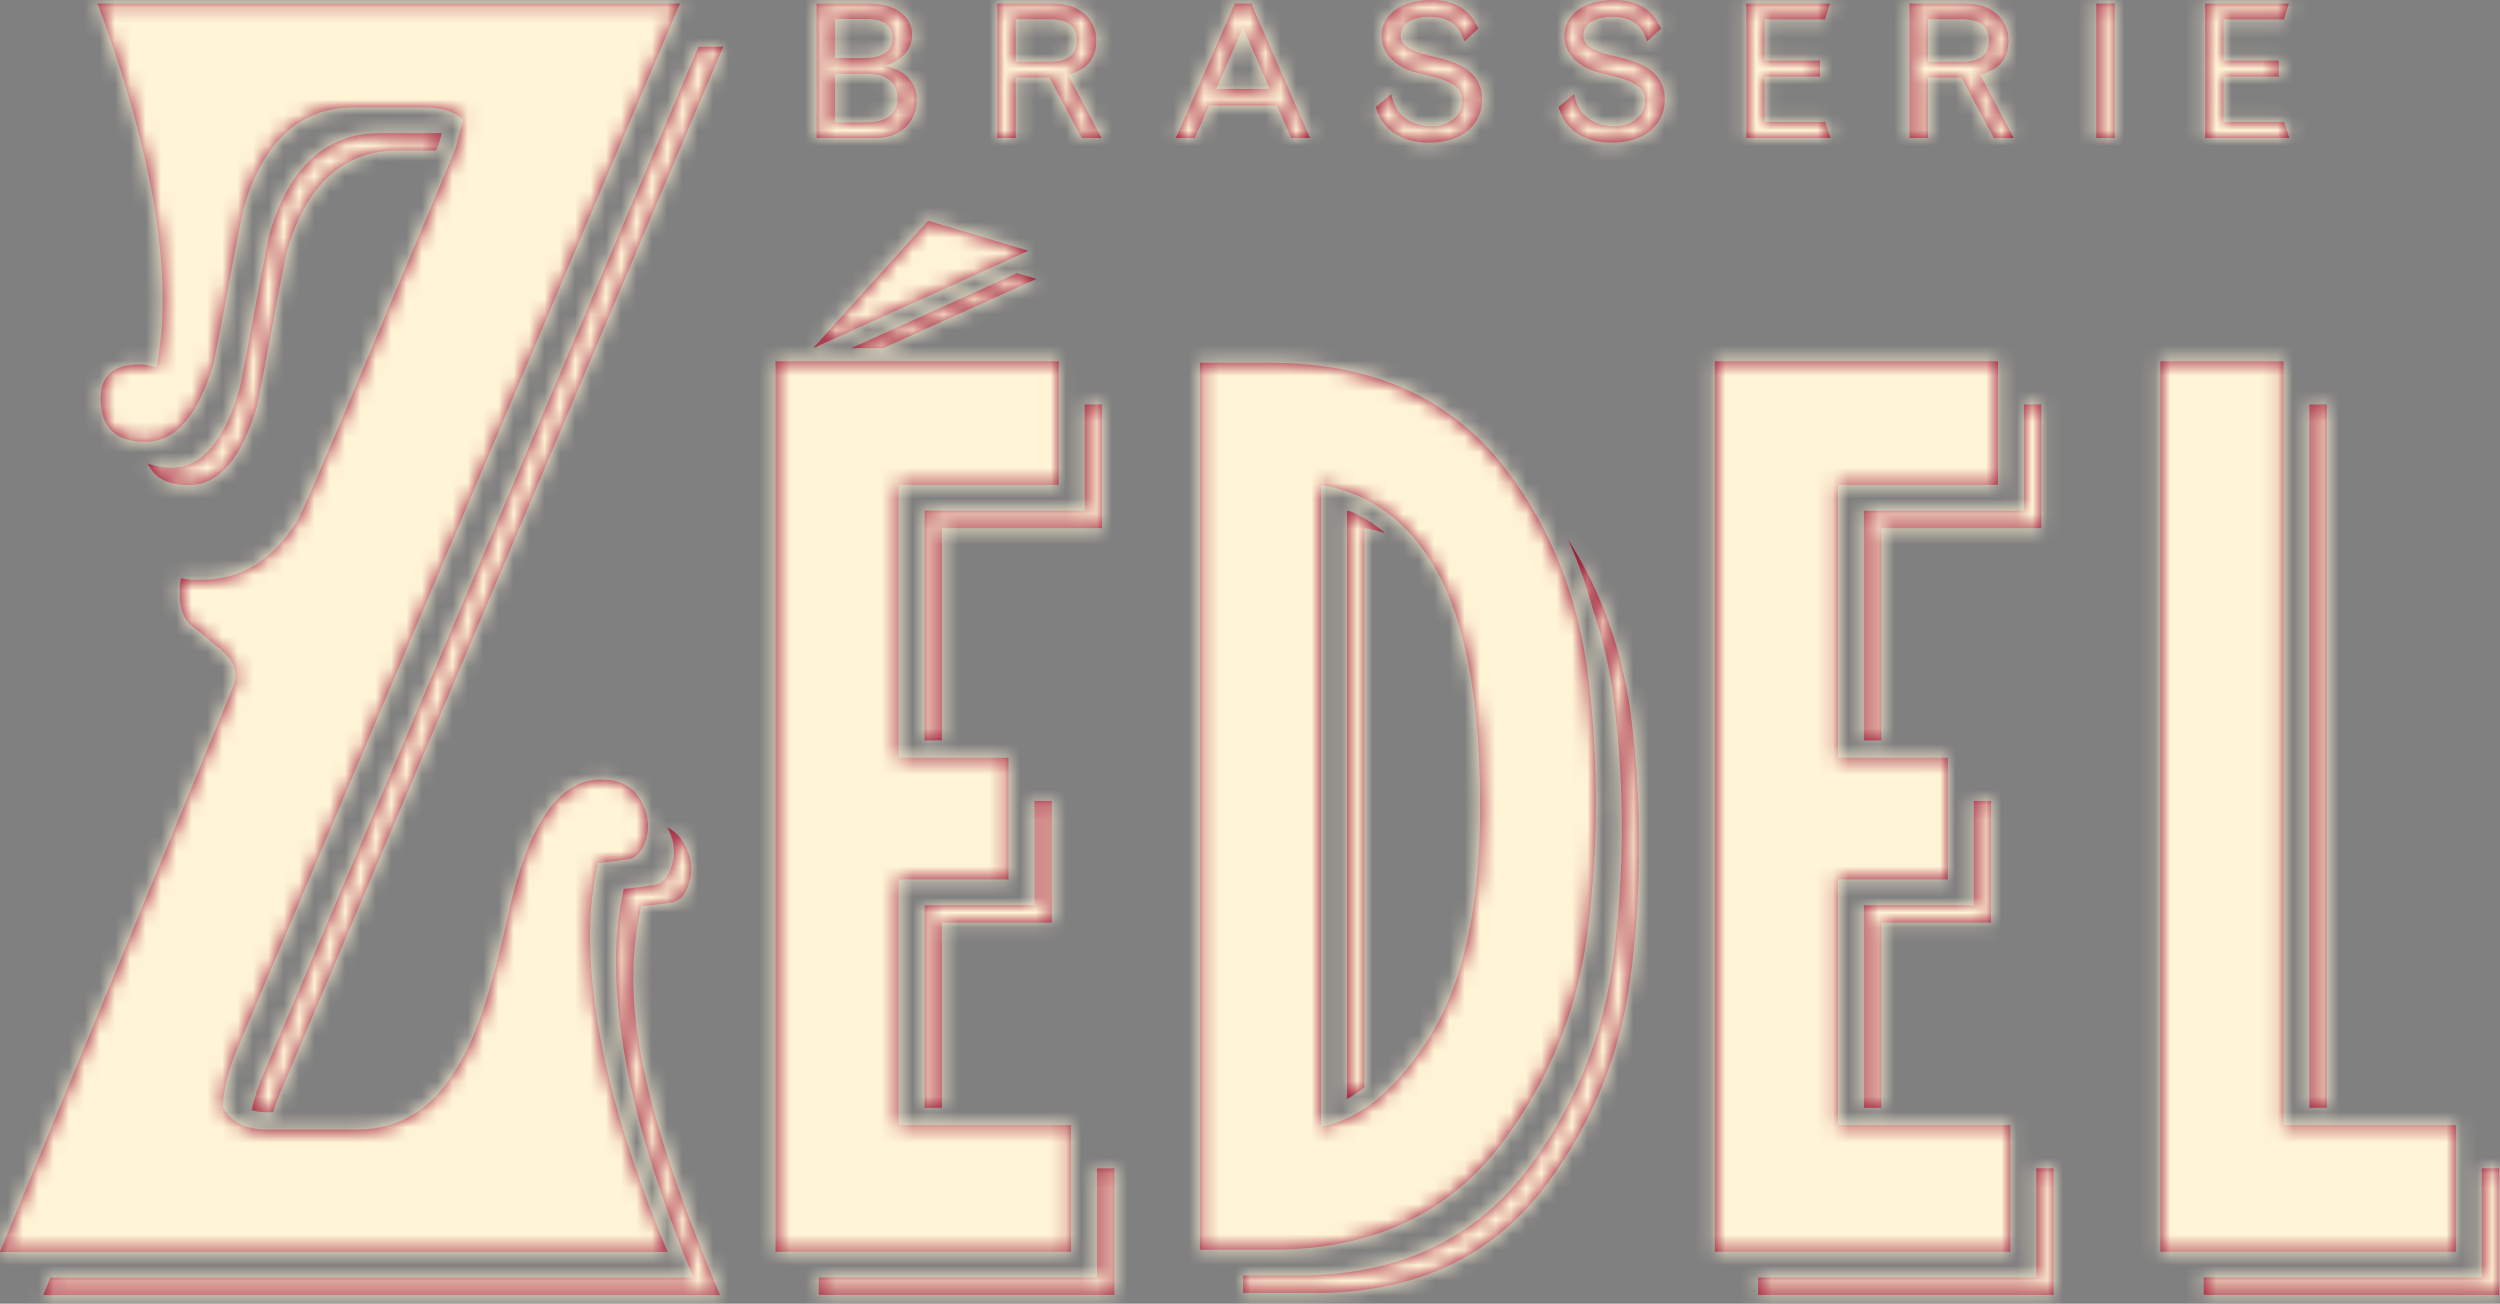
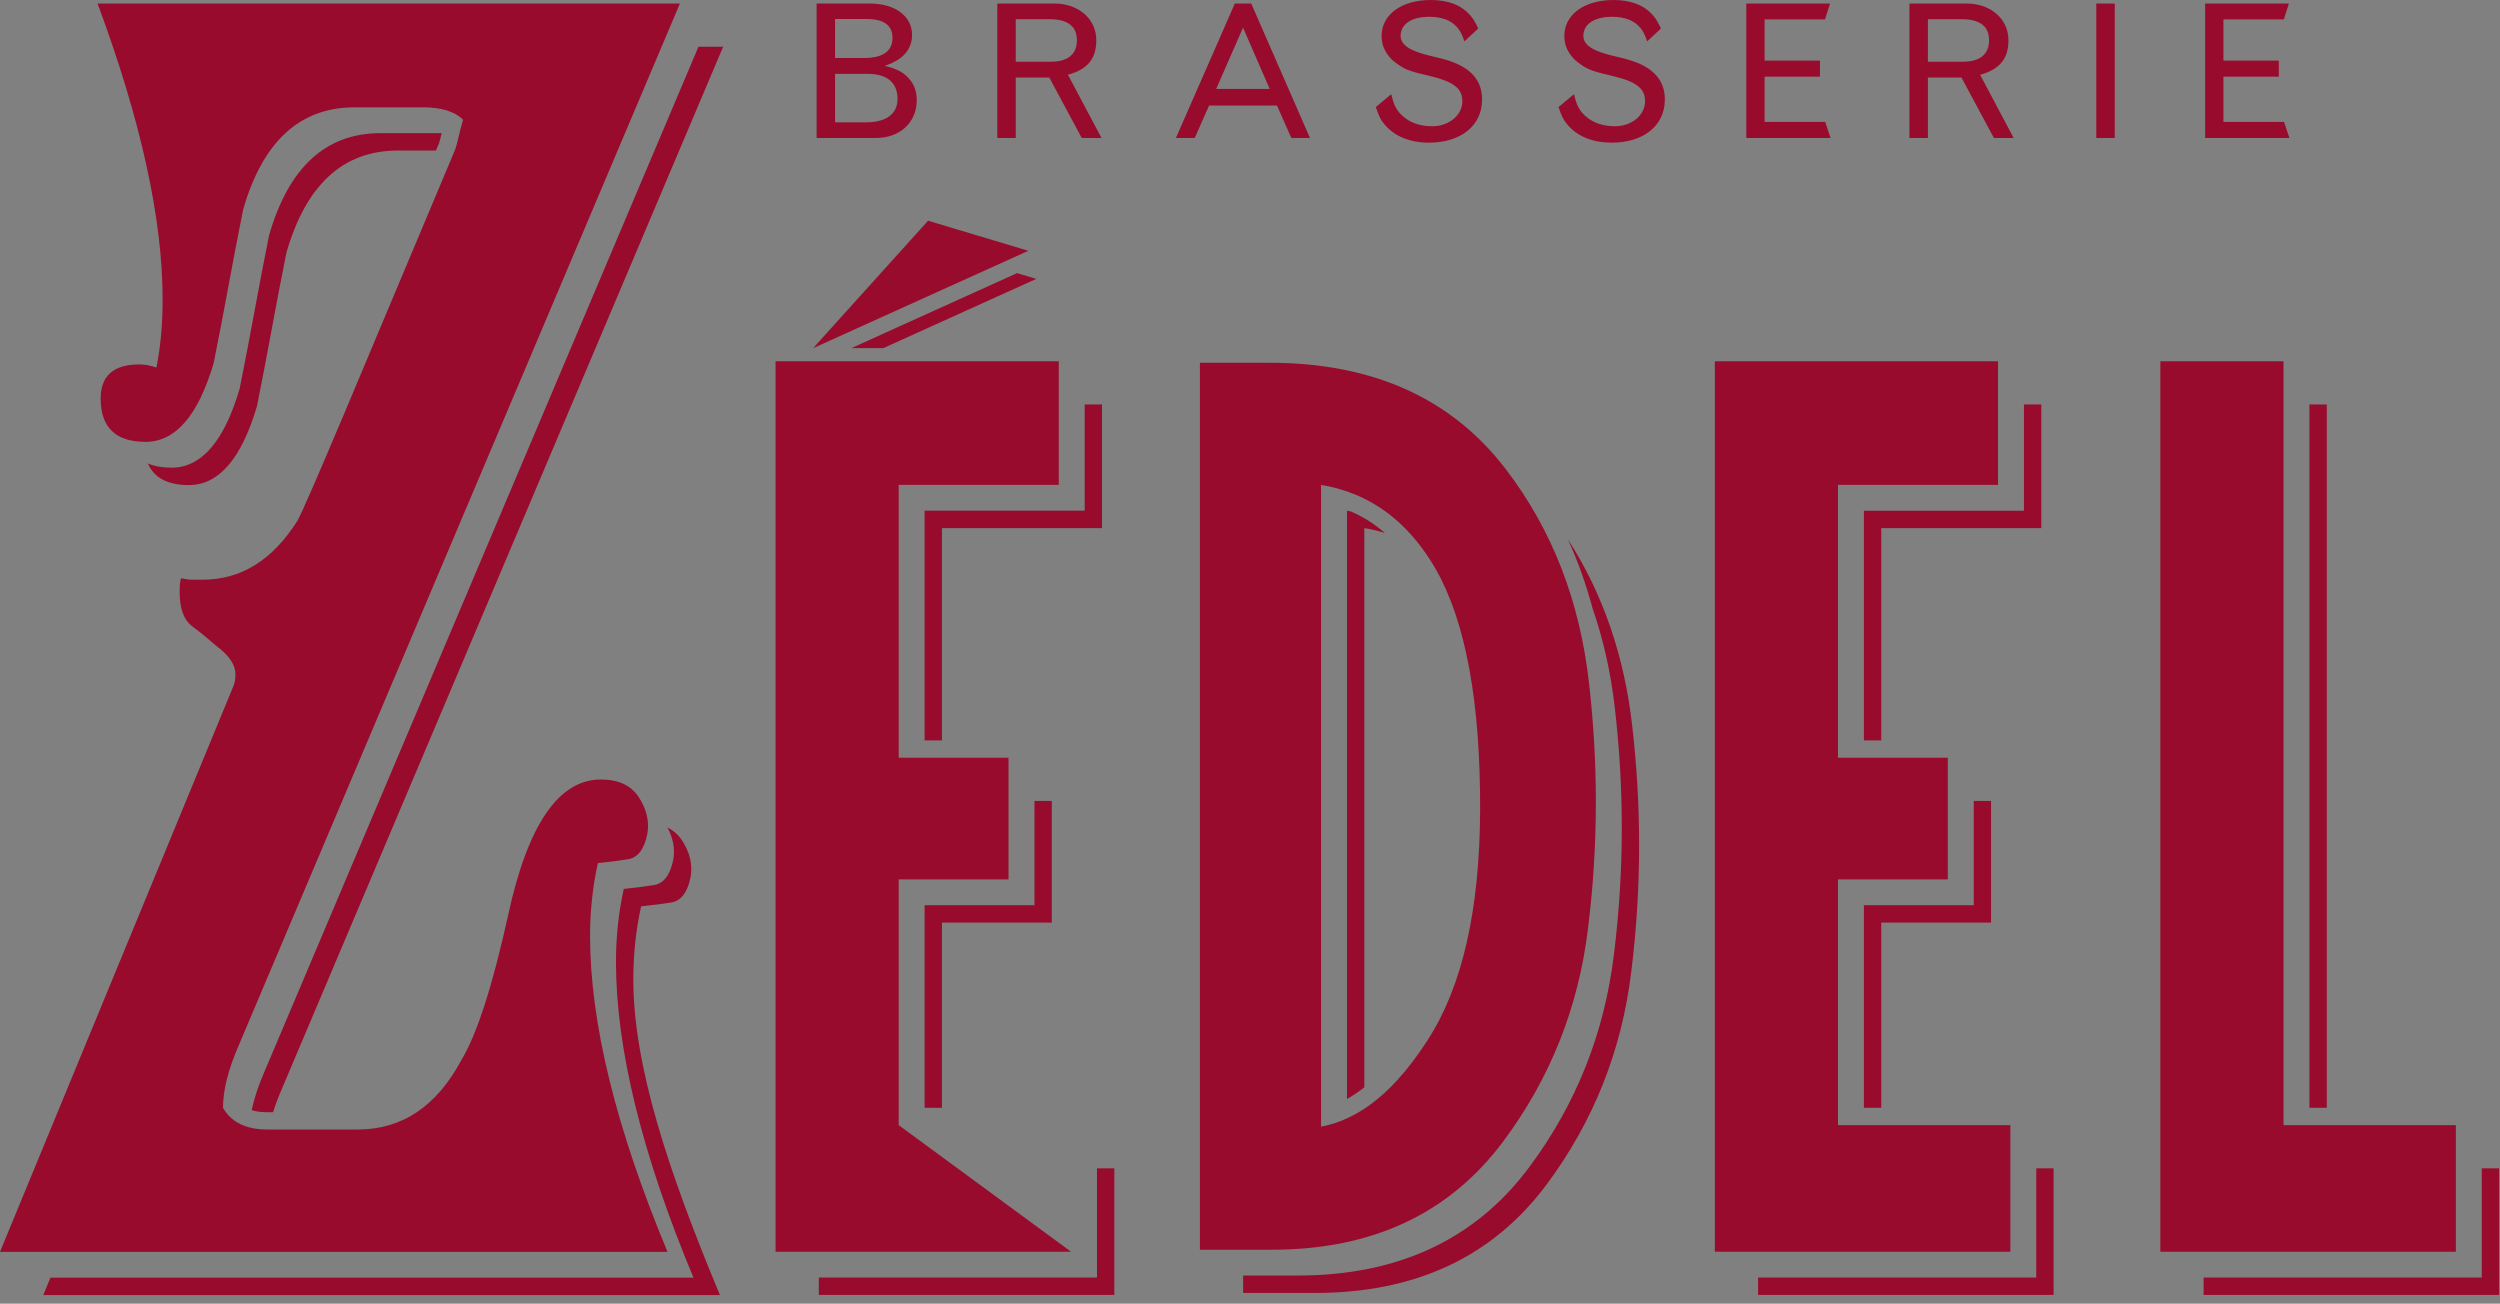
<svg xmlns="http://www.w3.org/2000/svg" xmlns:xlink="http://www.w3.org/1999/xlink" width="163px" height="85px" viewBox="0 0 163 85" version="1.1">
  <rect x="0" y="0" width="163" height="85" fill="#808080" stroke="none" />
  <title>Logo / BZ </title>
  <desc>Created with Sketch.</desc>
  <defs>
-     <path d="M43.514,53.952 C43.909,54.145 44.23,54.427 44.473,54.803 C44.978,55.575 45.163,56.366 45.029,57.174 C44.827,58.184 44.406,58.741 43.767,58.841 C43.126,58.942 42.47,59.027 41.799,59.093 C41.461,60.643 41.292,62.222 41.292,63.84 C41.292,69.493 43.573,76.361 46.94,84.438 L46.94,84.438 L2.821,84.438 L3.288,83.303 L45.213,83.303 C41.845,75.226 40.161,68.359 40.161,62.705 C40.161,61.088 40.332,59.507 40.668,57.957 C41.341,57.892 41.996,57.807 42.638,57.706 C43.276,57.606 43.697,57.05 43.9,56.038 C44.018,55.329 43.888,54.634 43.514,53.952 Z M133.894,76.177 L133.894,84.43 L114.628,84.43 L114.628,83.295 L132.764,83.295 L132.764,76.177 L133.894,76.177 Z M162.942,76.177 L162.942,84.43 L143.676,84.43 L143.676,83.295 L161.812,83.295 L161.812,76.177 L162.942,76.177 Z M72.654,76.177 L72.654,84.43 L53.387,84.43 L53.387,83.295 L71.523,83.295 L71.523,76.177 L72.654,76.177 Z M102.222,35.154 C104.507,38.701 105.909,42.762 106.422,47.342 C106.721,49.931 106.87,52.522 106.87,55.111 C106.87,57.874 106.699,60.626 106.358,63.364 C105.734,68.503 103.895,73.126 100.834,77.236 C97.322,81.947 92.293,84.301 85.742,84.301 L85.742,84.301 L81.053,84.301 L81.053,83.165 L84.611,83.165 C91.163,83.165 96.193,80.811 99.704,76.102 C102.766,71.991 104.605,67.368 105.228,62.229 C105.569,59.49 105.74,56.739 105.74,53.977 C105.74,51.388 105.591,48.796 105.292,46.206 C105.033,43.897 104.548,41.72 103.838,39.674 C103.418,38.1 102.878,36.593 102.222,35.154 Z M44.329,0.232 L15.552,68.19 C14.877,69.74 14.54,71.086 14.54,72.231 C14.914,72.884 15.486,73.304 16.247,73.504 C16.38,73.54 16.522,73.567 16.666,73.589 C16.712,73.596 16.914,73.62 16.971,73.626 C17.1,73.636 17.23,73.644 17.368,73.644 L17.368,73.644 L23.327,73.644 C26.22,73.644 28.475,72.128 30.092,69.1 C31.101,67.418 32.111,64.288 33.121,59.709 C34.399,53.785 36.417,50.823 39.179,50.823 C40.323,50.823 41.15,51.209 41.653,51.984 C42.158,52.757 42.343,53.548 42.209,54.357 C42.007,55.367 41.585,55.923 40.947,56.023 C40.305,56.123 39.65,56.208 38.979,56.274 C38.641,57.824 38.472,59.404 38.472,61.022 C38.472,66.675 40.155,73.543 43.522,81.62 L43.522,81.62 L1.27976205e-14,81.62 L15.248,44.662 C15.315,44.46 15.35,44.227 15.35,43.956 C15.35,43.349 14.945,42.743 14.136,42.139 C13.597,41.669 13.06,41.229 12.522,40.825 C11.983,40.421 11.713,39.681 11.713,38.604 C11.713,38.134 11.746,37.831 11.814,37.695 C12.082,37.762 12.32,37.795 12.522,37.795 L12.522,37.795 L13.228,37.795 C15.718,37.795 17.772,36.518 19.389,33.959 C19.656,33.489 20.7,31.098 22.517,26.789 L22.517,26.789 L29.688,9.724 C29.753,9.521 29.822,9.269 29.89,8.967 C29.956,8.663 30.057,8.278 30.192,7.806 C29.653,7.268 28.779,6.997 27.566,6.997 L27.566,6.997 L23.124,6.997 C19.555,6.997 17.13,9.22 15.853,13.664 C15.516,15.346 15.197,17.012 14.894,18.66 C14.591,20.312 14.271,21.977 13.935,23.659 C12.926,27.093 11.444,28.809 9.492,28.809 C7.539,28.809 6.563,27.867 6.563,25.982 C6.563,24.501 7.406,23.76 9.087,23.76 C9.424,23.76 9.794,23.827 10.2,23.963 C10.332,23.29 10.434,22.583 10.502,21.842 C10.569,21.102 10.602,20.327 10.602,19.52 C10.602,14.268 9.188,7.839 6.361,0.232 L6.361,0.232 L44.329,0.232 Z M69.031,23.555 L69.031,31.614 L58.594,31.614 L58.594,49.404 L65.755,49.404 L65.755,57.336 L58.594,57.336 L58.594,73.358 L69.833,73.358 L69.833,81.612 L50.567,81.612 L50.567,23.555 L69.031,23.555 Z M130.271,23.555 L130.271,31.614 L119.837,31.614 L119.837,49.404 L126.997,49.404 L126.997,57.336 L119.837,57.336 L119.837,73.358 L131.075,73.358 L131.075,81.612 L111.807,81.612 L111.807,23.555 L130.271,23.555 Z M148.884,23.555 L148.884,73.358 L160.122,73.358 L160.122,81.612 L140.855,81.612 L140.855,23.555 L148.884,23.555 Z M82.761,23.652 C89.504,23.652 94.641,25.964 98.175,30.587 C101.194,34.527 103.001,39.174 103.602,44.523 C103.9,47.113 104.05,49.705 104.05,52.294 C104.05,55.055 103.879,57.807 103.536,60.547 C102.915,65.684 101.076,70.309 98.013,74.418 C94.501,79.129 89.473,81.483 82.922,81.483 L82.922,81.483 L78.234,81.483 L78.234,23.652 Z M86.132,31.615 L86.132,73.456 C86.707,73.353 87.27,73.172 87.823,72.918 C88.087,72.798 88.348,72.66 88.607,72.506 C88.646,72.483 88.685,72.46 88.722,72.437 C88.799,72.39 88.875,72.343 88.952,72.293 C90.396,71.341 91.769,69.857 93.068,67.836 C95.336,64.348 96.482,59.339 96.504,52.808 C96.526,45.807 95.573,40.596 93.647,37.17 C93.359,36.665 93.053,36.198 92.731,35.76 C92.611,35.599 92.491,35.441 92.367,35.289 C90.72,33.261 88.643,32.033 86.132,31.615 L86.132,31.615 Z M47.149,3.049 L18.372,71.009 C18.143,71.534 17.955,72.034 17.805,72.514 L17.805,72.514 L17.368,72.514 C16.969,72.514 16.657,72.461 16.408,72.379 C16.572,71.613 16.848,70.778 17.242,69.873 L17.242,69.873 L45.539,3.049 L47.149,3.049 Z M129.817,52.222 L129.817,60.155 L122.657,60.155 L122.657,72.229 L121.526,72.229 L121.526,59.019 L128.688,59.019 L128.688,52.222 L129.817,52.222 Z M151.705,26.373 L151.705,72.229 L150.574,72.229 L150.574,26.373 L151.705,26.373 Z M68.577,52.222 L68.577,60.155 L61.415,60.155 L61.415,72.229 L60.285,72.229 L60.285,59.019 L67.447,59.019 L67.447,52.222 L68.577,52.222 Z M87.823,33.298 C87.905,33.311 87.986,33.328 88.067,33.344 C88.873,33.69 89.614,34.157 90.293,34.747 C89.861,34.615 89.415,34.51 88.953,34.433 L88.953,34.433 L88.953,70.894 C88.58,71.188 88.203,71.443 87.823,71.653 L87.823,71.653 Z M133.092,26.373 L133.092,34.433 L122.657,34.433 L122.657,48.275 L121.526,48.275 L121.526,33.298 L131.962,33.298 L131.962,26.373 L133.092,26.373 Z M71.851,26.373 L71.851,34.433 L61.415,34.433 L61.415,48.275 L60.284,48.275 L60.284,33.297 L70.722,33.297 L70.722,26.373 L71.851,26.373 Z M28.796,8.68 C28.793,8.695 28.789,8.712 28.786,8.727 C28.733,8.957 28.68,9.162 28.627,9.332 L28.627,9.332 L28.424,9.815 L25.944,9.815 C22.376,9.815 19.95,12.038 18.673,16.482 C18.336,18.164 18.017,19.831 17.714,21.478 C17.412,23.13 17.092,24.795 16.755,26.477 C15.746,29.911 14.265,31.627 12.312,31.627 C10.934,31.627 10.045,31.156 9.64,30.216 C10.059,30.4 10.573,30.492 11.182,30.492 C13.135,30.492 14.616,28.776 15.625,25.343 C15.962,23.66 16.281,21.995 16.585,20.344 C16.887,18.696 17.205,17.029 17.543,15.346 C18.821,10.903 21.246,8.68 24.815,8.68 L24.815,8.68 Z M66.311,17.808 L67.564,18.184 L57.593,22.697 L55.51,22.697 L66.311,17.808 Z M60.511,14.391 L67.047,16.352 L53.028,22.696 L53.019,22.696 L60.511,14.391 Z M105.203,0.001 C107.501,0.001 108.072,1.374 108.292,1.86 L108.292,1.86 L107.392,2.699 C107.221,2.176 106.868,1.095 105.106,1.095 C103.951,1.095 103.234,1.568 103.234,2.346 C103.234,3.173 104.51,3.478 105.349,3.684 C106.686,3.987 108.547,4.499 108.547,6.493 C108.547,8.182 107.173,9.301 105.082,9.301 C103.854,9.301 102.856,8.9 102.213,8.146 C101.946,7.83 101.811,7.586 101.616,6.979 L101.616,6.979 L102.627,6.14 C102.783,6.869 103.003,7.271 103.453,7.635 C103.914,8.024 104.547,8.231 105.3,8.231 C106.395,8.231 107.258,7.501 107.258,6.602 C107.258,5.751 106.686,5.313 105.021,4.924 C103.66,4.608 103.404,4.499 102.663,3.89 C102.2,3.404 101.994,2.93 101.994,2.346 C101.994,0.948 103.295,0.001 105.203,0.001 Z M93.29,-3.21559844e-14 C95.587,-3.21559844e-14 96.159,1.374 96.378,1.861 L96.378,1.861 L95.478,2.699 C95.308,2.177 94.955,1.094 93.192,1.094 C92.038,1.094 91.32,1.569 91.32,2.347 C91.32,3.174 92.597,3.477 93.436,3.684 C94.773,3.988 96.632,4.498 96.632,6.492 C96.632,8.182 95.259,9.301 93.168,9.301 C91.941,9.301 90.944,8.899 90.299,8.145 C90.03,7.829 89.898,7.586 89.703,6.978 L89.703,6.978 L90.712,6.14 C90.871,6.869 91.089,7.271 91.539,7.635 C92.001,8.025 92.633,8.231 93.387,8.231 C94.481,8.231 95.345,7.502 95.345,6.602 C95.345,5.751 94.773,5.313 93.107,4.924 C91.746,4.608 91.491,4.498 90.748,3.89 C90.287,3.404 90.08,2.93 90.08,2.347 C90.08,0.948 91.38,-3.21559844e-14 93.29,-3.21559844e-14 Z M68.743,0.231 C70.336,0.231 71.479,1.24 71.479,2.626 C71.479,3.89 70.846,4.535 69.631,4.876 L69.631,4.876 L71.819,8.997 L70.53,8.997 L68.415,5.057 L66.227,5.057 L66.227,8.997 L65.023,8.997 L65.023,0.231 Z M128.217,0.231 C129.809,0.231 130.951,1.24 130.951,2.626 C130.951,3.89 130.319,4.535 129.104,4.876 L129.104,4.876 L131.292,8.997 L130.003,8.997 L127.888,5.057 L125.699,5.057 L125.699,8.997 L124.496,8.997 L124.496,0.231 Z M119.318,0.231 L118.989,1.265 L115.05,1.265 L115.05,3.952 L118.661,3.952 L118.661,4.997 L115.05,4.997 L115.05,7.951 L119.002,7.951 L119.355,8.997 L113.859,8.997 L113.859,0.231 L119.318,0.231 Z M81.581,0.231 L85.411,8.997 L84.195,8.997 L83.259,6.881 L78.833,6.881 L77.896,8.997 L76.669,8.997 L80.511,0.231 L81.581,0.231 Z M149.236,0.231 L148.907,1.265 L144.968,1.265 L144.968,3.952 L148.579,3.952 L148.579,4.997 L144.968,4.997 L144.968,7.951 L148.92,7.951 L149.273,8.997 L143.776,8.997 L143.776,0.231 L149.236,0.231 Z M137.882,0.231 L137.882,8.997 L136.678,8.997 L136.678,0.231 L137.882,0.231 Z M56.732,0.231 C58.361,0.231 59.468,1.058 59.468,2.273 C59.468,3.672 58.154,4.134 57.681,4.292 C58.519,4.499 58.945,4.73 59.322,5.192 C59.626,5.556 59.772,6.006 59.772,6.517 C59.772,7.988 58.689,8.997 57.084,8.997 L57.084,8.997 L53.244,8.997 L53.244,0.231 Z M56.562,4.815 L54.447,4.815 L54.447,7.976 L56.465,7.976 C57.778,7.976 58.519,7.429 58.519,6.456 C58.519,5.386 57.838,4.815 56.562,4.815 L56.562,4.815 Z M81.046,1.8 L79.295,5.799 L82.785,5.799 L81.046,1.8 Z M68.427,1.253 L66.227,1.253 L66.227,4.024 L68.524,4.024 C69.619,4.024 70.214,3.538 70.214,2.626 C70.214,1.715 69.619,1.253 68.427,1.253 L68.427,1.253 Z M127.9,1.253 L125.699,1.253 L125.699,4.024 L127.998,4.024 C129.092,4.024 129.688,3.538 129.688,2.626 C129.688,1.715 129.092,1.253 127.9,1.253 L127.9,1.253 Z M56.526,1.24 L54.447,1.24 L54.447,3.781 L56.343,3.781 C57.571,3.781 58.191,3.331 58.191,2.456 C58.191,1.654 57.619,1.24 56.526,1.24 L56.526,1.24 Z" id="path-1" />
+     <path d="M43.514,53.952 C43.909,54.145 44.23,54.427 44.473,54.803 C44.978,55.575 45.163,56.366 45.029,57.174 C44.827,58.184 44.406,58.741 43.767,58.841 C43.126,58.942 42.47,59.027 41.799,59.093 C41.461,60.643 41.292,62.222 41.292,63.84 C41.292,69.493 43.573,76.361 46.94,84.438 L46.94,84.438 L2.821,84.438 L3.288,83.303 L45.213,83.303 C41.845,75.226 40.161,68.359 40.161,62.705 C40.161,61.088 40.332,59.507 40.668,57.957 C41.341,57.892 41.996,57.807 42.638,57.706 C43.276,57.606 43.697,57.05 43.9,56.038 C44.018,55.329 43.888,54.634 43.514,53.952 Z M133.894,76.177 L133.894,84.43 L114.628,84.43 L114.628,83.295 L132.764,83.295 L132.764,76.177 L133.894,76.177 Z M162.942,76.177 L162.942,84.43 L143.676,84.43 L143.676,83.295 L161.812,83.295 L161.812,76.177 L162.942,76.177 Z M72.654,76.177 L72.654,84.43 L53.387,84.43 L53.387,83.295 L71.523,83.295 L71.523,76.177 L72.654,76.177 Z M102.222,35.154 C104.507,38.701 105.909,42.762 106.422,47.342 C106.721,49.931 106.87,52.522 106.87,55.111 C106.87,57.874 106.699,60.626 106.358,63.364 C105.734,68.503 103.895,73.126 100.834,77.236 C97.322,81.947 92.293,84.301 85.742,84.301 L85.742,84.301 L81.053,84.301 L81.053,83.165 L84.611,83.165 C91.163,83.165 96.193,80.811 99.704,76.102 C102.766,71.991 104.605,67.368 105.228,62.229 C105.569,59.49 105.74,56.739 105.74,53.977 C105.74,51.388 105.591,48.796 105.292,46.206 C105.033,43.897 104.548,41.72 103.838,39.674 C103.418,38.1 102.878,36.593 102.222,35.154 Z M44.329,0.232 L15.552,68.19 C14.877,69.74 14.54,71.086 14.54,72.231 C14.914,72.884 15.486,73.304 16.247,73.504 C16.38,73.54 16.522,73.567 16.666,73.589 C16.712,73.596 16.914,73.62 16.971,73.626 C17.1,73.636 17.23,73.644 17.368,73.644 L17.368,73.644 L23.327,73.644 C26.22,73.644 28.475,72.128 30.092,69.1 C31.101,67.418 32.111,64.288 33.121,59.709 C34.399,53.785 36.417,50.823 39.179,50.823 C40.323,50.823 41.15,51.209 41.653,51.984 C42.158,52.757 42.343,53.548 42.209,54.357 C42.007,55.367 41.585,55.923 40.947,56.023 C40.305,56.123 39.65,56.208 38.979,56.274 C38.641,57.824 38.472,59.404 38.472,61.022 C38.472,66.675 40.155,73.543 43.522,81.62 L43.522,81.62 L1.27976205e-14,81.62 L15.248,44.662 C15.315,44.46 15.35,44.227 15.35,43.956 C15.35,43.349 14.945,42.743 14.136,42.139 C13.597,41.669 13.06,41.229 12.522,40.825 C11.983,40.421 11.713,39.681 11.713,38.604 C11.713,38.134 11.746,37.831 11.814,37.695 C12.082,37.762 12.32,37.795 12.522,37.795 L12.522,37.795 L13.228,37.795 C15.718,37.795 17.772,36.518 19.389,33.959 C19.656,33.489 20.7,31.098 22.517,26.789 L22.517,26.789 L29.688,9.724 C29.753,9.521 29.822,9.269 29.89,8.967 C29.956,8.663 30.057,8.278 30.192,7.806 C29.653,7.268 28.779,6.997 27.566,6.997 L27.566,6.997 L23.124,6.997 C19.555,6.997 17.13,9.22 15.853,13.664 C15.516,15.346 15.197,17.012 14.894,18.66 C14.591,20.312 14.271,21.977 13.935,23.659 C12.926,27.093 11.444,28.809 9.492,28.809 C7.539,28.809 6.563,27.867 6.563,25.982 C6.563,24.501 7.406,23.76 9.087,23.76 C9.424,23.76 9.794,23.827 10.2,23.963 C10.332,23.29 10.434,22.583 10.502,21.842 C10.569,21.102 10.602,20.327 10.602,19.52 C10.602,14.268 9.188,7.839 6.361,0.232 L6.361,0.232 L44.329,0.232 Z M69.031,23.555 L69.031,31.614 L58.594,31.614 L58.594,49.404 L65.755,49.404 L65.755,57.336 L58.594,57.336 L58.594,73.358 L69.833,81.612 L50.567,81.612 L50.567,23.555 L69.031,23.555 Z M130.271,23.555 L130.271,31.614 L119.837,31.614 L119.837,49.404 L126.997,49.404 L126.997,57.336 L119.837,57.336 L119.837,73.358 L131.075,73.358 L131.075,81.612 L111.807,81.612 L111.807,23.555 L130.271,23.555 Z M148.884,23.555 L148.884,73.358 L160.122,73.358 L160.122,81.612 L140.855,81.612 L140.855,23.555 L148.884,23.555 Z M82.761,23.652 C89.504,23.652 94.641,25.964 98.175,30.587 C101.194,34.527 103.001,39.174 103.602,44.523 C103.9,47.113 104.05,49.705 104.05,52.294 C104.05,55.055 103.879,57.807 103.536,60.547 C102.915,65.684 101.076,70.309 98.013,74.418 C94.501,79.129 89.473,81.483 82.922,81.483 L82.922,81.483 L78.234,81.483 L78.234,23.652 Z M86.132,31.615 L86.132,73.456 C86.707,73.353 87.27,73.172 87.823,72.918 C88.087,72.798 88.348,72.66 88.607,72.506 C88.646,72.483 88.685,72.46 88.722,72.437 C88.799,72.39 88.875,72.343 88.952,72.293 C90.396,71.341 91.769,69.857 93.068,67.836 C95.336,64.348 96.482,59.339 96.504,52.808 C96.526,45.807 95.573,40.596 93.647,37.17 C93.359,36.665 93.053,36.198 92.731,35.76 C92.611,35.599 92.491,35.441 92.367,35.289 C90.72,33.261 88.643,32.033 86.132,31.615 L86.132,31.615 Z M47.149,3.049 L18.372,71.009 C18.143,71.534 17.955,72.034 17.805,72.514 L17.805,72.514 L17.368,72.514 C16.969,72.514 16.657,72.461 16.408,72.379 C16.572,71.613 16.848,70.778 17.242,69.873 L17.242,69.873 L45.539,3.049 L47.149,3.049 Z M129.817,52.222 L129.817,60.155 L122.657,60.155 L122.657,72.229 L121.526,72.229 L121.526,59.019 L128.688,59.019 L128.688,52.222 L129.817,52.222 Z M151.705,26.373 L151.705,72.229 L150.574,72.229 L150.574,26.373 L151.705,26.373 Z M68.577,52.222 L68.577,60.155 L61.415,60.155 L61.415,72.229 L60.285,72.229 L60.285,59.019 L67.447,59.019 L67.447,52.222 L68.577,52.222 Z M87.823,33.298 C87.905,33.311 87.986,33.328 88.067,33.344 C88.873,33.69 89.614,34.157 90.293,34.747 C89.861,34.615 89.415,34.51 88.953,34.433 L88.953,34.433 L88.953,70.894 C88.58,71.188 88.203,71.443 87.823,71.653 L87.823,71.653 Z M133.092,26.373 L133.092,34.433 L122.657,34.433 L122.657,48.275 L121.526,48.275 L121.526,33.298 L131.962,33.298 L131.962,26.373 L133.092,26.373 Z M71.851,26.373 L71.851,34.433 L61.415,34.433 L61.415,48.275 L60.284,48.275 L60.284,33.297 L70.722,33.297 L70.722,26.373 L71.851,26.373 Z M28.796,8.68 C28.793,8.695 28.789,8.712 28.786,8.727 C28.733,8.957 28.68,9.162 28.627,9.332 L28.627,9.332 L28.424,9.815 L25.944,9.815 C22.376,9.815 19.95,12.038 18.673,16.482 C18.336,18.164 18.017,19.831 17.714,21.478 C17.412,23.13 17.092,24.795 16.755,26.477 C15.746,29.911 14.265,31.627 12.312,31.627 C10.934,31.627 10.045,31.156 9.64,30.216 C10.059,30.4 10.573,30.492 11.182,30.492 C13.135,30.492 14.616,28.776 15.625,25.343 C15.962,23.66 16.281,21.995 16.585,20.344 C16.887,18.696 17.205,17.029 17.543,15.346 C18.821,10.903 21.246,8.68 24.815,8.68 L24.815,8.68 Z M66.311,17.808 L67.564,18.184 L57.593,22.697 L55.51,22.697 L66.311,17.808 Z M60.511,14.391 L67.047,16.352 L53.028,22.696 L53.019,22.696 L60.511,14.391 Z M105.203,0.001 C107.501,0.001 108.072,1.374 108.292,1.86 L108.292,1.86 L107.392,2.699 C107.221,2.176 106.868,1.095 105.106,1.095 C103.951,1.095 103.234,1.568 103.234,2.346 C103.234,3.173 104.51,3.478 105.349,3.684 C106.686,3.987 108.547,4.499 108.547,6.493 C108.547,8.182 107.173,9.301 105.082,9.301 C103.854,9.301 102.856,8.9 102.213,8.146 C101.946,7.83 101.811,7.586 101.616,6.979 L101.616,6.979 L102.627,6.14 C102.783,6.869 103.003,7.271 103.453,7.635 C103.914,8.024 104.547,8.231 105.3,8.231 C106.395,8.231 107.258,7.501 107.258,6.602 C107.258,5.751 106.686,5.313 105.021,4.924 C103.66,4.608 103.404,4.499 102.663,3.89 C102.2,3.404 101.994,2.93 101.994,2.346 C101.994,0.948 103.295,0.001 105.203,0.001 Z M93.29,-3.21559844e-14 C95.587,-3.21559844e-14 96.159,1.374 96.378,1.861 L96.378,1.861 L95.478,2.699 C95.308,2.177 94.955,1.094 93.192,1.094 C92.038,1.094 91.32,1.569 91.32,2.347 C91.32,3.174 92.597,3.477 93.436,3.684 C94.773,3.988 96.632,4.498 96.632,6.492 C96.632,8.182 95.259,9.301 93.168,9.301 C91.941,9.301 90.944,8.899 90.299,8.145 C90.03,7.829 89.898,7.586 89.703,6.978 L89.703,6.978 L90.712,6.14 C90.871,6.869 91.089,7.271 91.539,7.635 C92.001,8.025 92.633,8.231 93.387,8.231 C94.481,8.231 95.345,7.502 95.345,6.602 C95.345,5.751 94.773,5.313 93.107,4.924 C91.746,4.608 91.491,4.498 90.748,3.89 C90.287,3.404 90.08,2.93 90.08,2.347 C90.08,0.948 91.38,-3.21559844e-14 93.29,-3.21559844e-14 Z M68.743,0.231 C70.336,0.231 71.479,1.24 71.479,2.626 C71.479,3.89 70.846,4.535 69.631,4.876 L69.631,4.876 L71.819,8.997 L70.53,8.997 L68.415,5.057 L66.227,5.057 L66.227,8.997 L65.023,8.997 L65.023,0.231 Z M128.217,0.231 C129.809,0.231 130.951,1.24 130.951,2.626 C130.951,3.89 130.319,4.535 129.104,4.876 L129.104,4.876 L131.292,8.997 L130.003,8.997 L127.888,5.057 L125.699,5.057 L125.699,8.997 L124.496,8.997 L124.496,0.231 Z M119.318,0.231 L118.989,1.265 L115.05,1.265 L115.05,3.952 L118.661,3.952 L118.661,4.997 L115.05,4.997 L115.05,7.951 L119.002,7.951 L119.355,8.997 L113.859,8.997 L113.859,0.231 L119.318,0.231 Z M81.581,0.231 L85.411,8.997 L84.195,8.997 L83.259,6.881 L78.833,6.881 L77.896,8.997 L76.669,8.997 L80.511,0.231 L81.581,0.231 Z M149.236,0.231 L148.907,1.265 L144.968,1.265 L144.968,3.952 L148.579,3.952 L148.579,4.997 L144.968,4.997 L144.968,7.951 L148.92,7.951 L149.273,8.997 L143.776,8.997 L143.776,0.231 L149.236,0.231 Z M137.882,0.231 L137.882,8.997 L136.678,8.997 L136.678,0.231 L137.882,0.231 Z M56.732,0.231 C58.361,0.231 59.468,1.058 59.468,2.273 C59.468,3.672 58.154,4.134 57.681,4.292 C58.519,4.499 58.945,4.73 59.322,5.192 C59.626,5.556 59.772,6.006 59.772,6.517 C59.772,7.988 58.689,8.997 57.084,8.997 L57.084,8.997 L53.244,8.997 L53.244,0.231 Z M56.562,4.815 L54.447,4.815 L54.447,7.976 L56.465,7.976 C57.778,7.976 58.519,7.429 58.519,6.456 C58.519,5.386 57.838,4.815 56.562,4.815 L56.562,4.815 Z M81.046,1.8 L79.295,5.799 L82.785,5.799 L81.046,1.8 Z M68.427,1.253 L66.227,1.253 L66.227,4.024 L68.524,4.024 C69.619,4.024 70.214,3.538 70.214,2.626 C70.214,1.715 69.619,1.253 68.427,1.253 L68.427,1.253 Z M127.9,1.253 L125.699,1.253 L125.699,4.024 L127.998,4.024 C129.092,4.024 129.688,3.538 129.688,2.626 C129.688,1.715 129.092,1.253 127.9,1.253 L127.9,1.253 Z M56.526,1.24 L54.447,1.24 L54.447,3.781 L56.343,3.781 C57.571,3.781 58.191,3.331 58.191,2.456 C58.191,1.654 57.619,1.24 56.526,1.24 L56.526,1.24 Z" id="path-1" />
  </defs>
  <g id="Modules" stroke="none" stroke-width="1" fill="none" fill-rule="evenodd">
    <g id="Module-/-Intro-HP-/-D" transform="translate(-372, -605)">
      <g id="Group-36">
        <g id="Group-4" transform="translate(0, 277)">
          <g id="Group-21" transform="translate(267, 153)">
            <g id="Logo-/-BZ-" transform="translate(105, 175)">
              <g id="Background-/-White">
                <mask id="mask-2" fill="white">
                  <use xlink:href="#path-1" />
                </mask>
                <use id="Mask" fill="#980B2C" xlink:href="#path-1" />
                <g id="Background-/-Nicotine-BA" mask="url(#mask-2)" fill="#FFF4D6" fill-rule="nonzero">
-                   <rect id="y" x="0" y="0" width="165.702" height="87.354" />
-                 </g>
+                   </g>
              </g>
            </g>
          </g>
        </g>
      </g>
    </g>
  </g>
</svg>